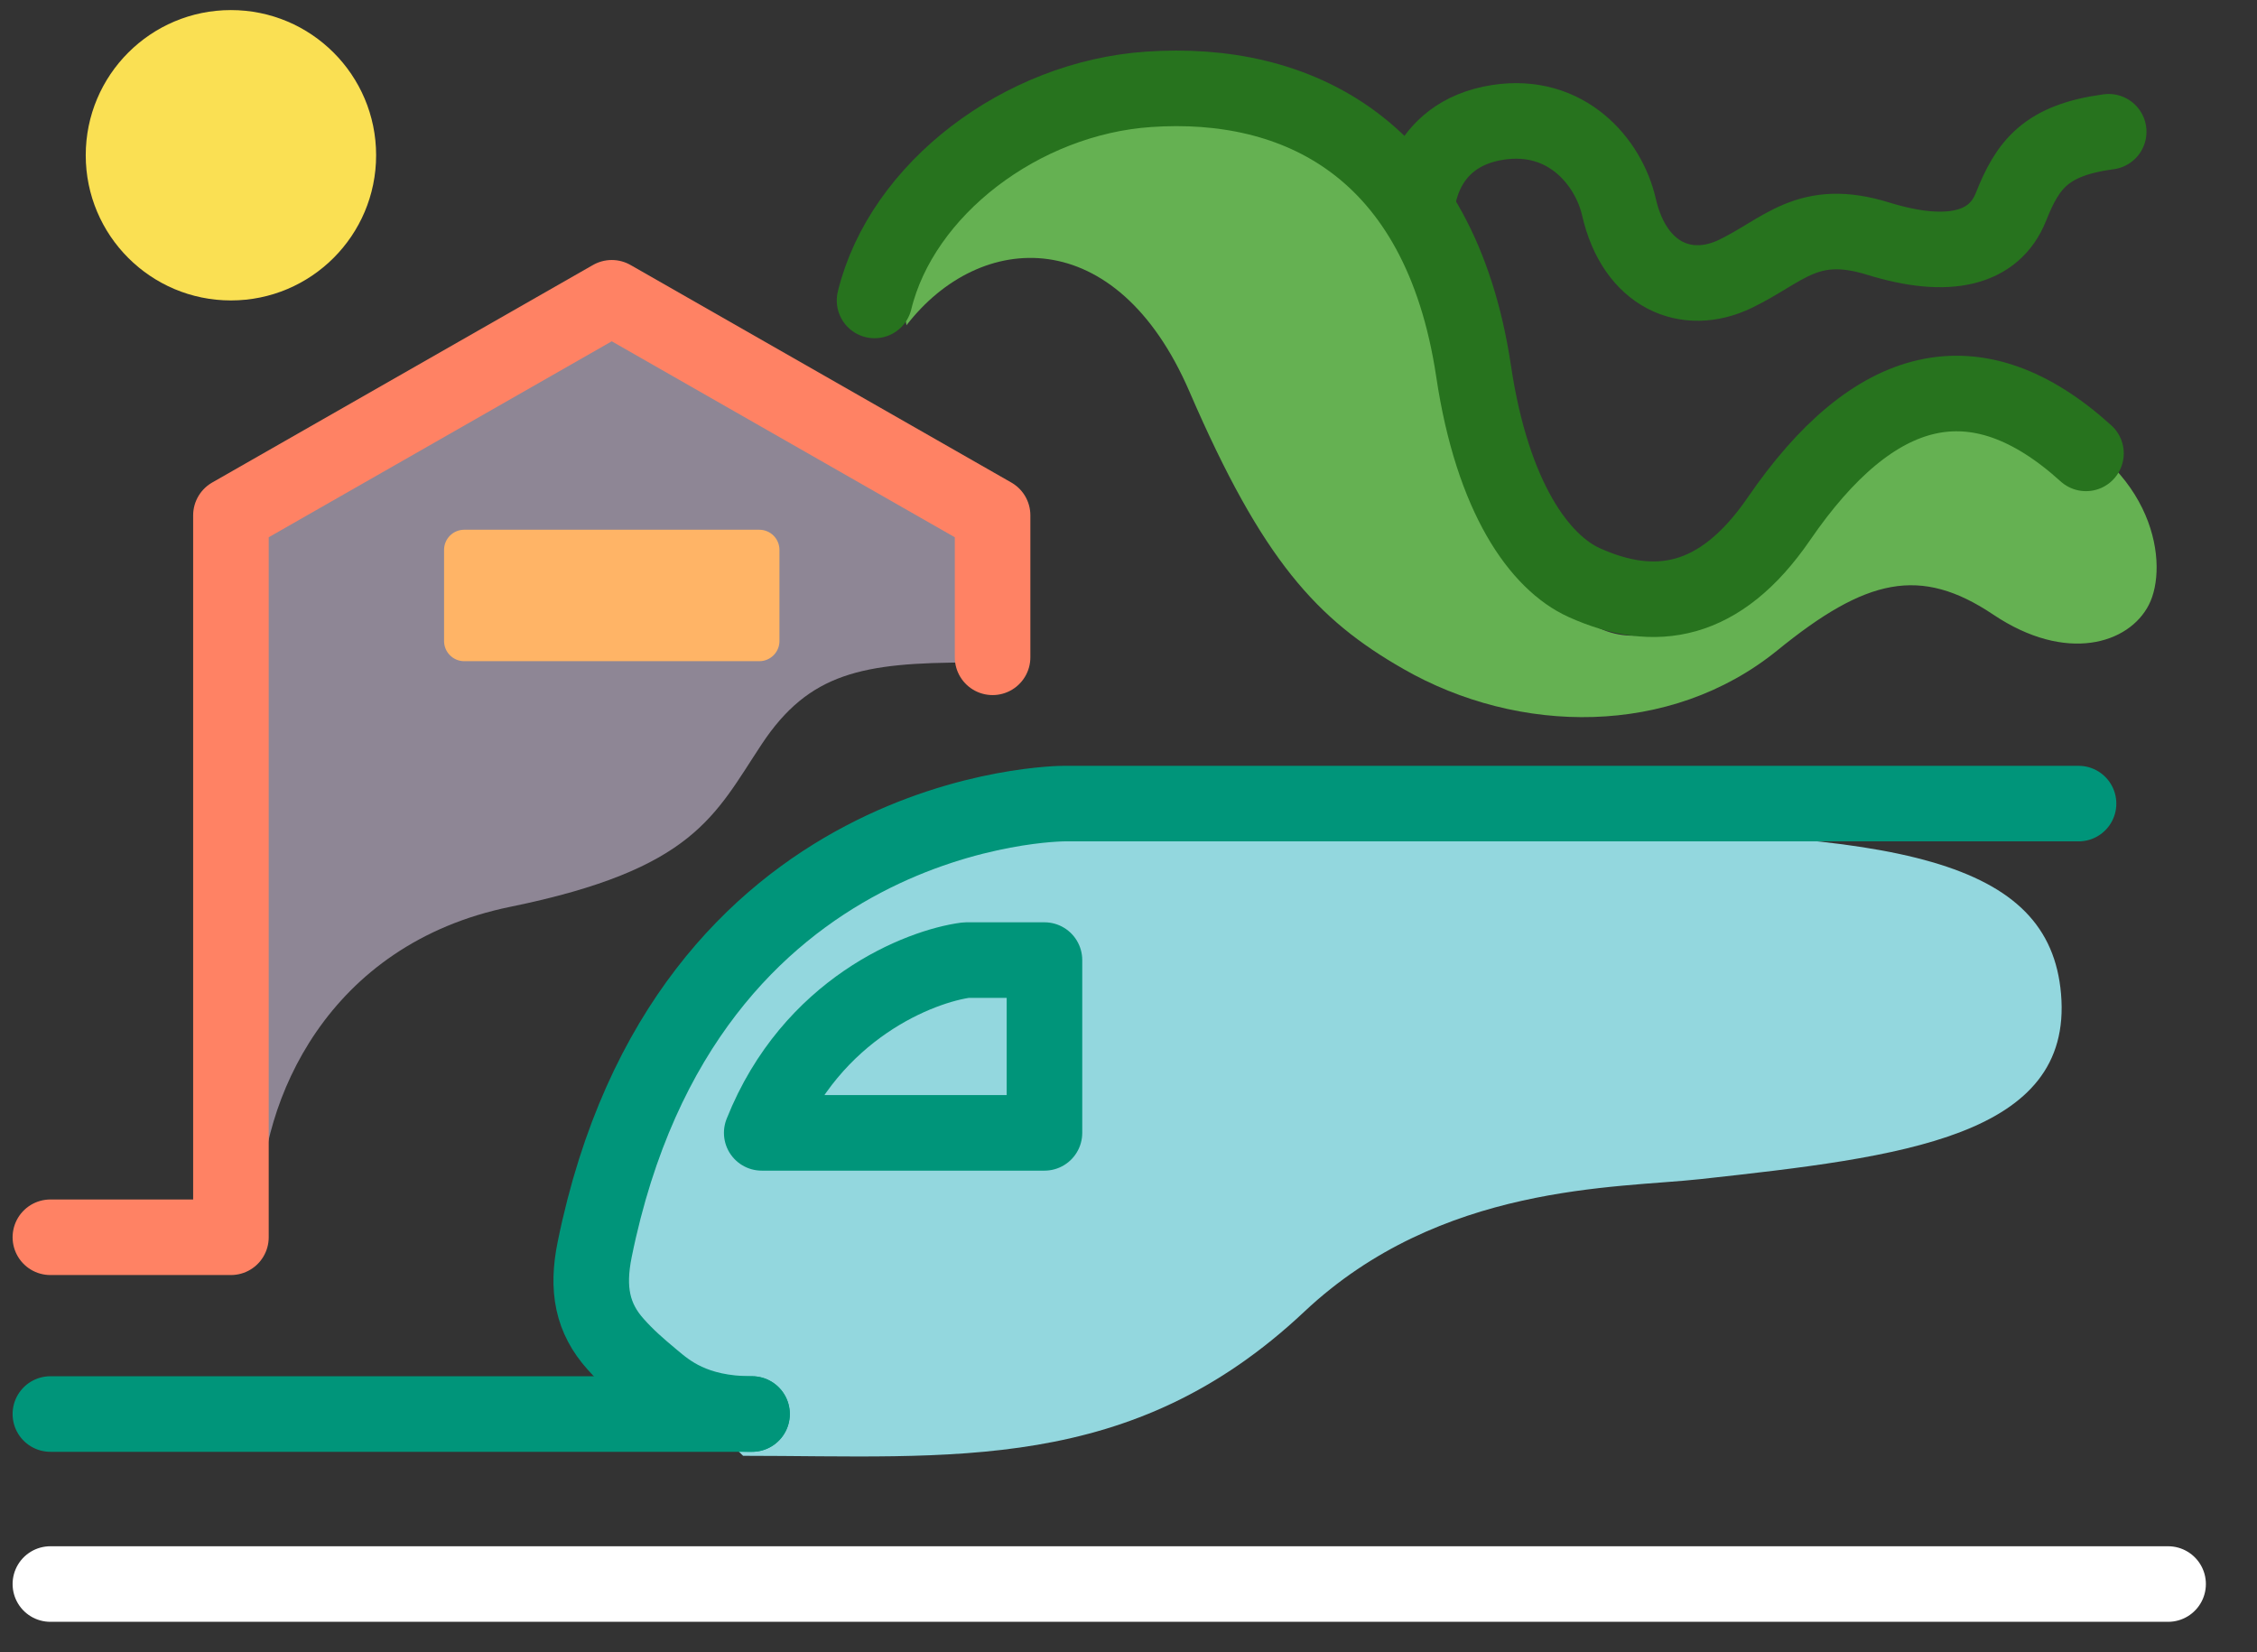
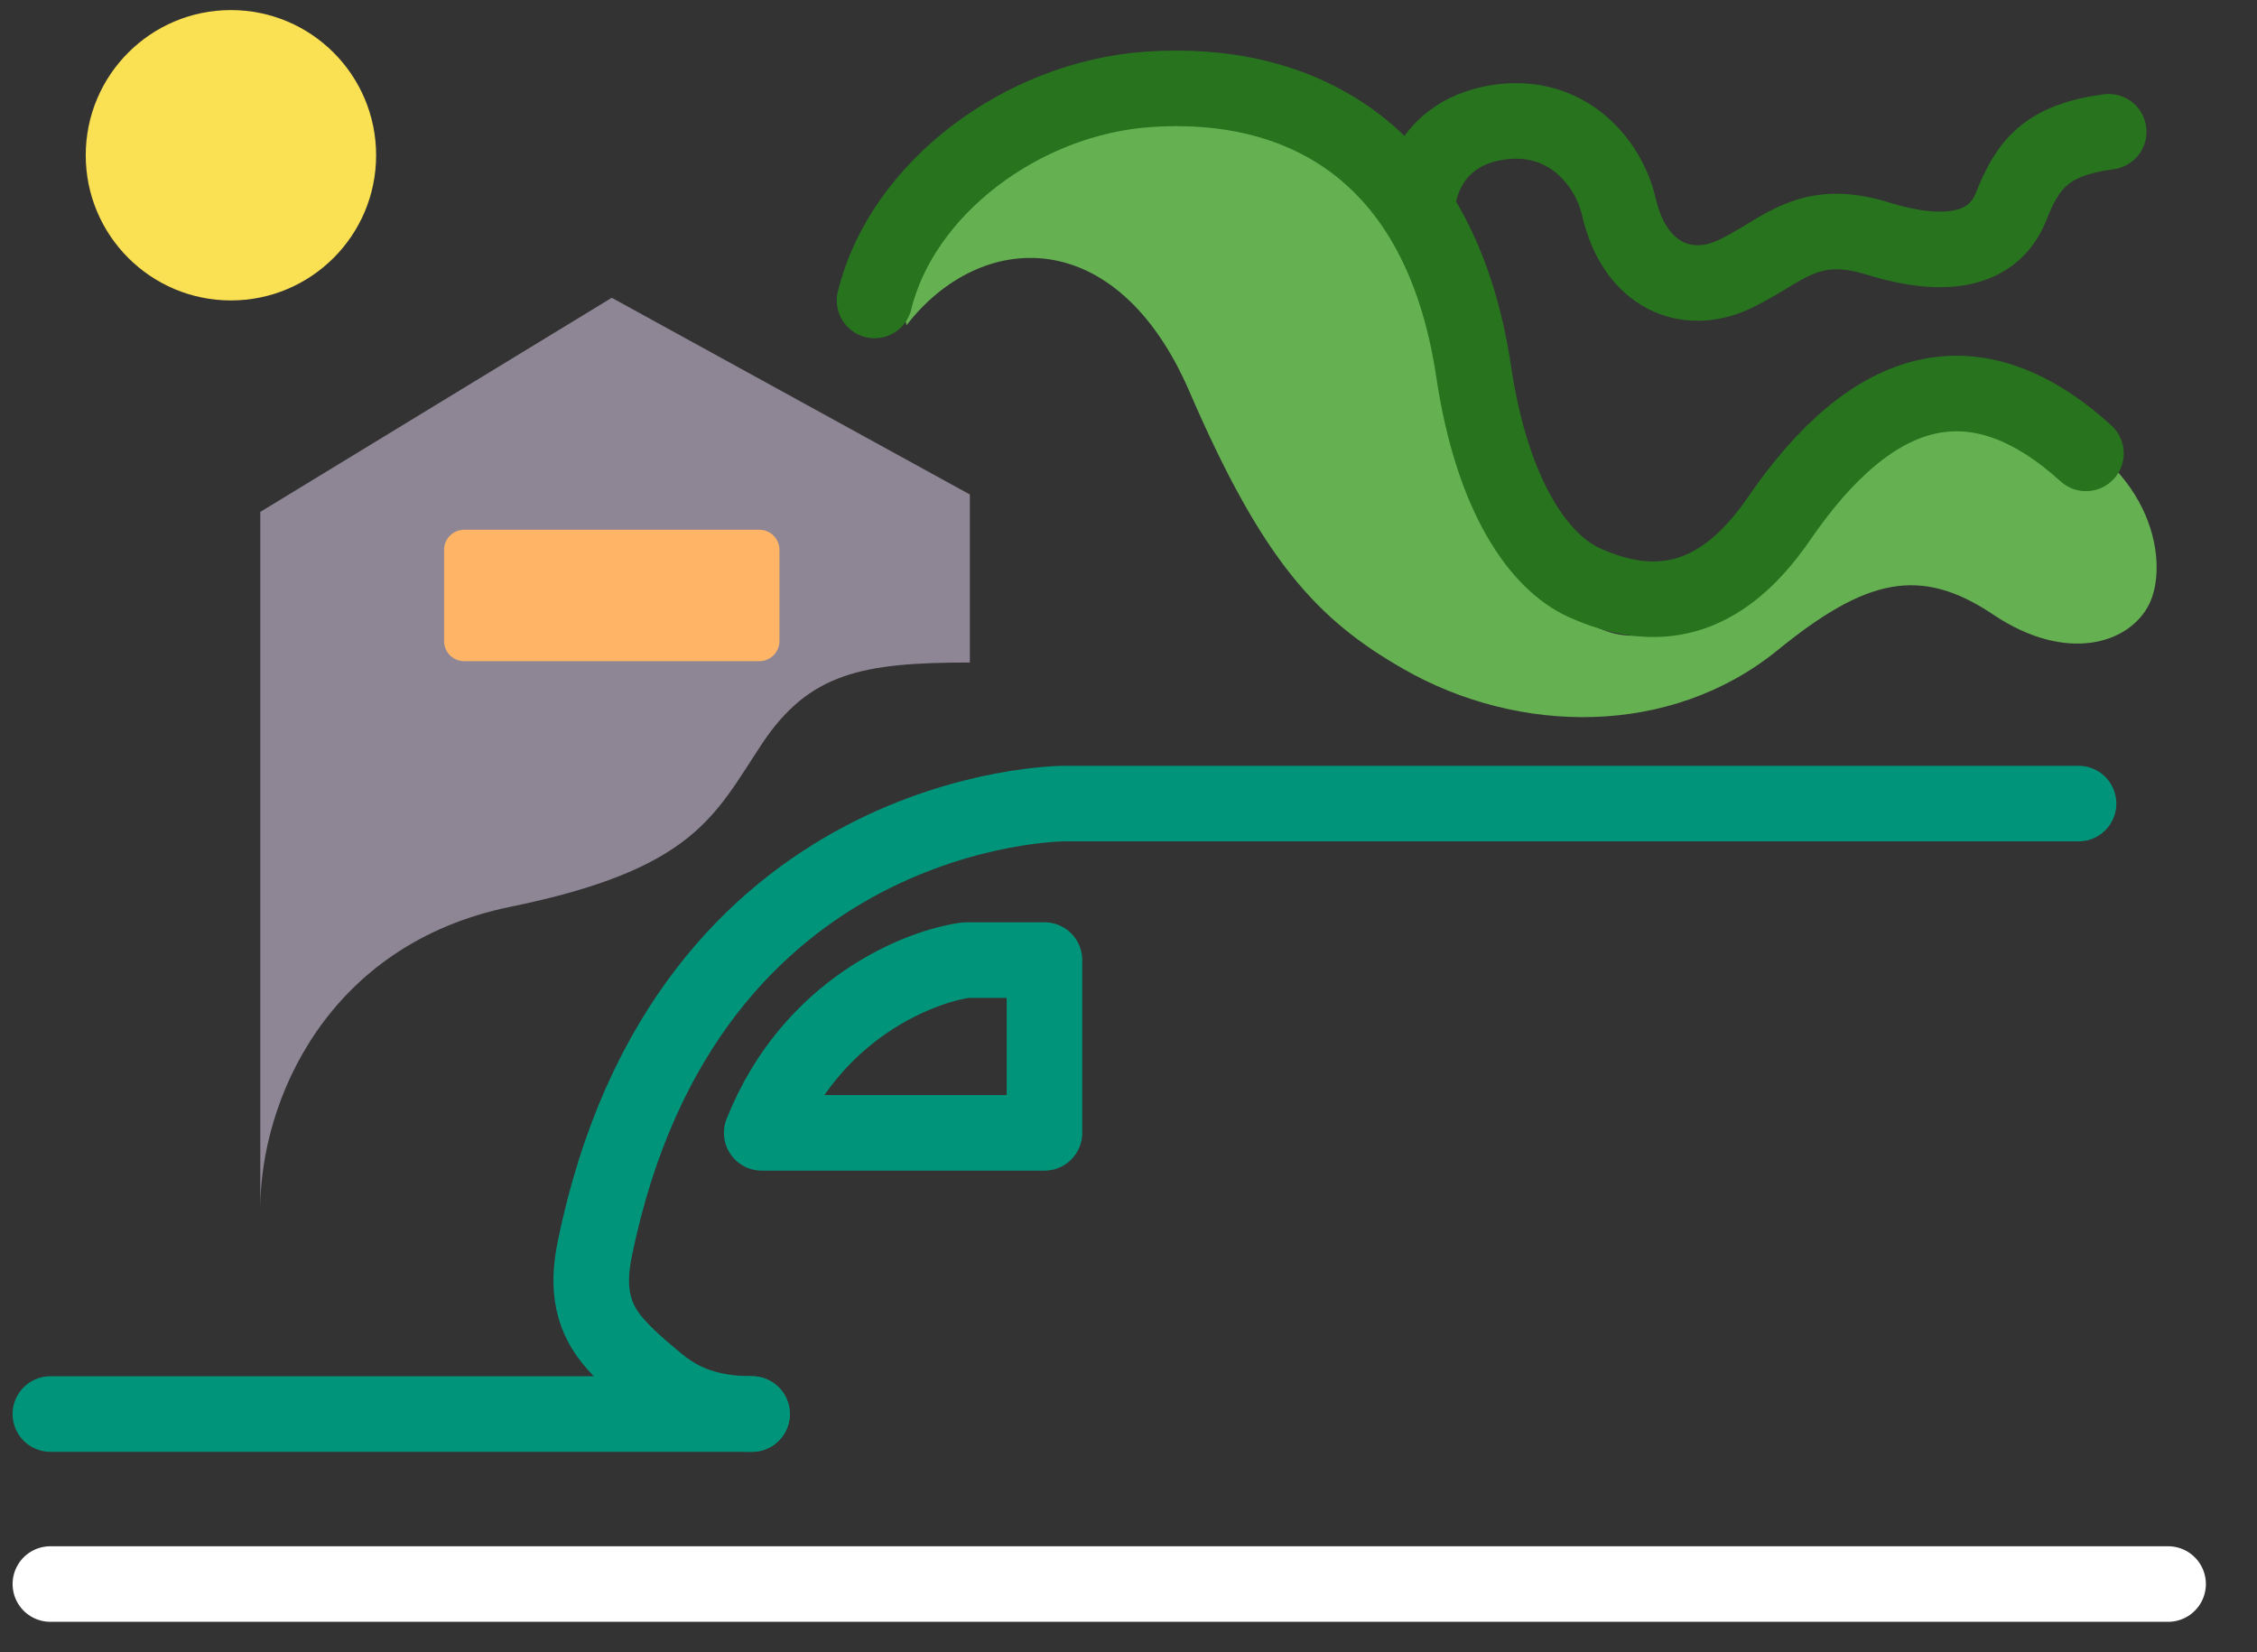
<svg xmlns="http://www.w3.org/2000/svg" fill="none" viewBox="0 0 224 164" height="164" width="224">
  <rect x="0" y="0" width="224" height="164" fill="#333333" stroke="none" />
  <path fill="#65B152" d="M89.964 32.284C97.29 22.802 110.798 22.076 118.047 38.862C125.296 55.648 130.719 61.5 139.277 66.395C150.706 72.951 165.776 73.171 176.402 64.547C185.202 57.386 190.581 56.143 197.83 61.005C205.079 65.867 211.294 63.887 213.263 60.037C215.243 56.187 214.066 46.265 202.153 41.392C190.24 36.53 180.296 44.736 174.224 54.471C168.152 64.217 156.899 68.309 151.575 52.579C146.251 36.849 145.899 17.94 129.003 11.076C112.107 4.212 94.639 11.67 91.339 16.675C88.039 21.68 89.964 32.284 89.964 32.284Z" />
-   <path fill="#93D7DE" d="M73.75 144.495C94.452 144.495 112.25 146.376 129.454 130.184C142.984 117.457 160.397 117.952 168.801 117.028C188.689 114.839 205.772 112.87 204.551 98.647C203.407 85.304 188.315 82.488 154.171 82.488C128.31 82.488 91.284 77.692 78.711 92.025C66.138 106.358 54.445 111.517 60.198 124.354C65.951 137.191 73.75 144.495 73.75 144.495Z" />
  <path stroke-linejoin="round" stroke-linecap="round" stroke-miterlimit="10" stroke-width="7.5" stroke="#00957A" d="M74.641 140.348H5" />
  <path stroke-linejoin="round" stroke-linecap="round" stroke-miterlimit="10" stroke-width="7.5" stroke="white" d="M215.177 157.222H5" />
  <path fill="#8E8695" d="M25.834 119.965C25.834 109.328 32.423 93.73 50.661 90.001C68.899 86.272 70.901 80.959 75.598 73.864C80.295 66.769 85.619 65.757 96.256 65.757V49.081L60.715 29.556L25.834 50.808V119.965Z" />
  <path fill="#FAE053" d="M22.919 29.82C30.877 29.82 37.329 23.368 37.329 15.41C37.329 7.452 30.877 1 22.919 1C14.961 1 8.509 7.452 8.509 15.41C8.509 23.368 14.961 29.82 22.919 29.82Z" />
  <path stroke-linejoin="round" stroke-linecap="round" stroke-miterlimit="10" stroke-width="7.5" stroke="#00957A" d="M206.289 79.76C170.22 79.76 105.595 79.76 105.595 79.76C105.595 79.76 68.019 79.738 59.021 124.013C58.218 127.94 58.79 130.855 61.111 133.429C62.244 134.694 63.234 135.563 64.774 136.85C66.237 138.071 68.822 140.348 74.63 140.348" />
  <path stroke-linejoin="round" stroke-linecap="round" stroke-miterlimit="10" stroke-width="7.5" stroke="#00957A" d="M103.659 112.441V95.292H95.893C91.383 95.886 80.537 100.022 75.598 112.441H103.659Z" />
-   <path stroke-linejoin="round" stroke-linecap="round" stroke-miterlimit="10" stroke-width="7.5" stroke="#FF8264" d="M98.511 65.24V51.149L60.715 29.556L22.919 51.149V122.803H5" />
  <path stroke-linejoin="round" stroke-linecap="round" stroke-miterlimit="10" stroke-width="7.5" stroke="#27731E" d="M86.796 29.82C89.502 18.743 101.393 9.723 114.01 8.865C128.585 7.864 142.907 14.53 146.251 36.849C148.132 49.433 152.829 55.835 157.229 57.826C164.225 60.983 170.715 59.993 176.545 51.501C185.939 37.806 196.081 35.078 207.026 45" />
  <path fill="#FFB466" d="M75.358 52.579H46.072C44.967 52.579 44.072 53.474 44.072 54.579V63.625C44.072 64.73 44.967 65.625 46.072 65.625H75.358C76.463 65.625 77.358 64.73 77.358 63.625V54.579C77.358 53.474 76.463 52.579 75.358 52.579Z" />
  <path stroke-linejoin="round" stroke-linecap="round" stroke-miterlimit="10" stroke-width="7.5" stroke="#27731E" d="M140.641 20.547C140.641 20.547 140.872 13.342 148.671 12.143C155.447 11.098 159.638 16.048 160.672 20.536C162.234 27.378 167.404 29.512 172.233 27.18C177.062 24.848 179.394 21.515 186.39 23.682C193.386 25.849 197.918 24.705 199.579 20.536C201.24 16.356 203.022 13.914 209.281 13.078" />
</svg>